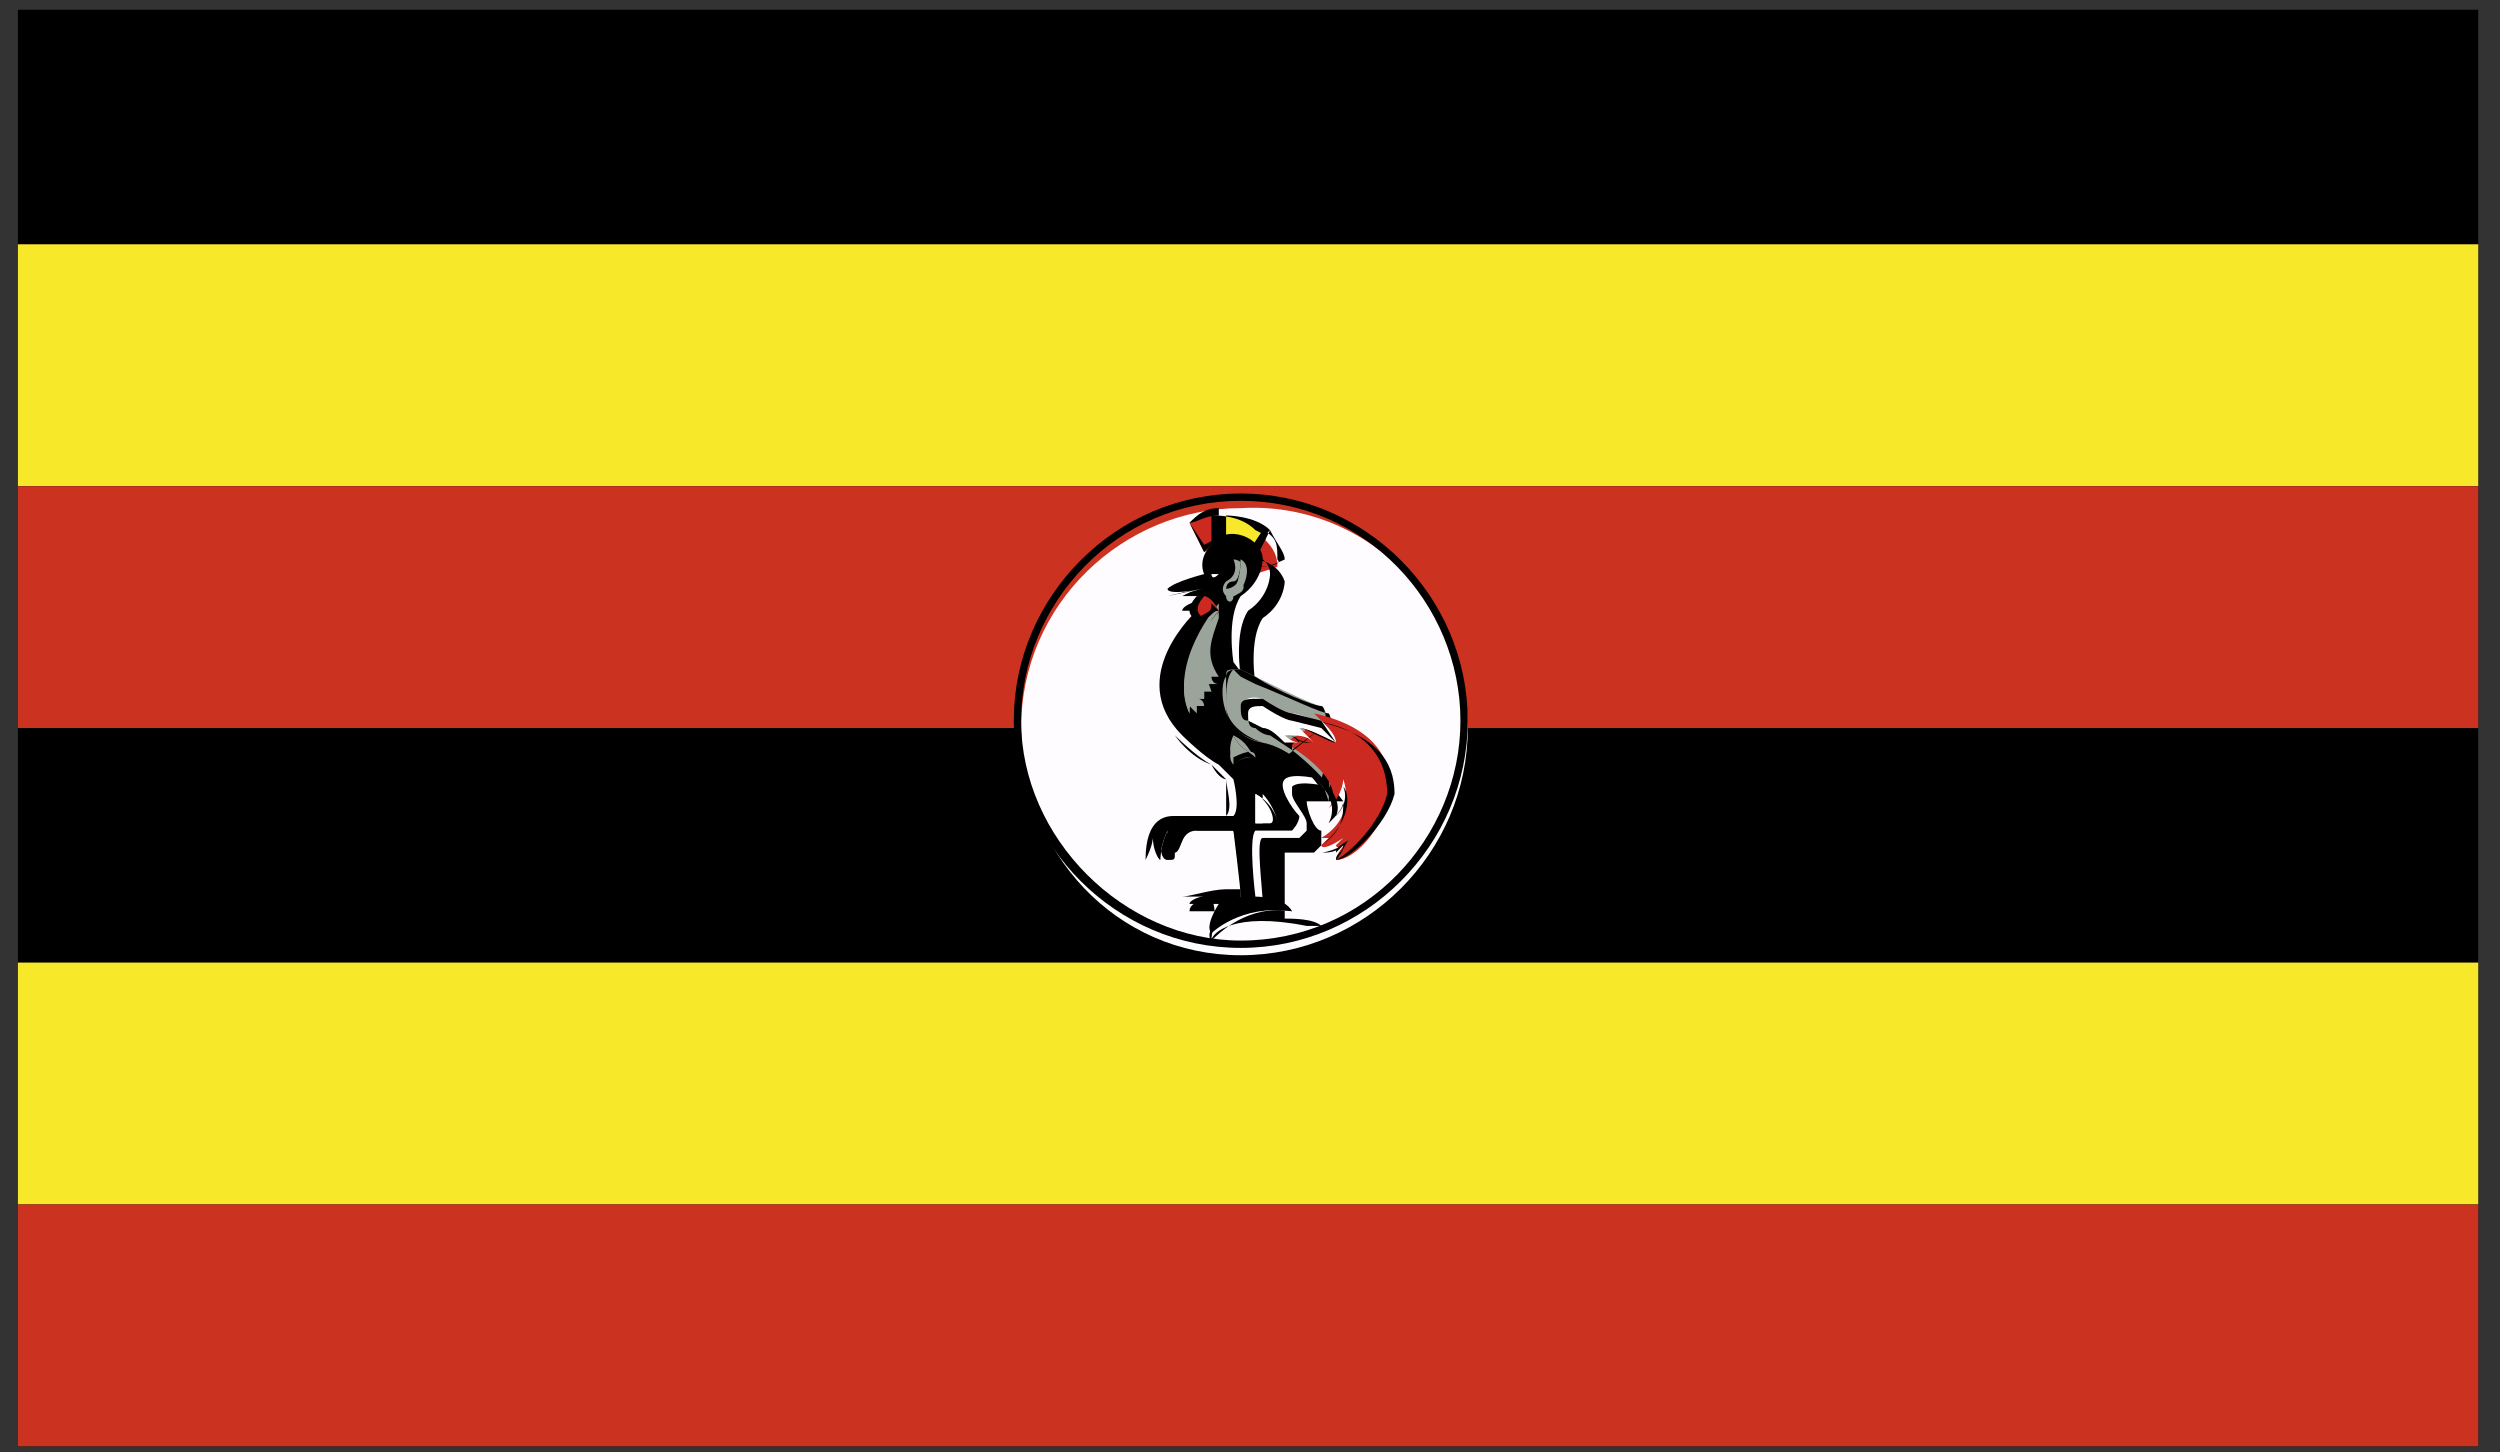
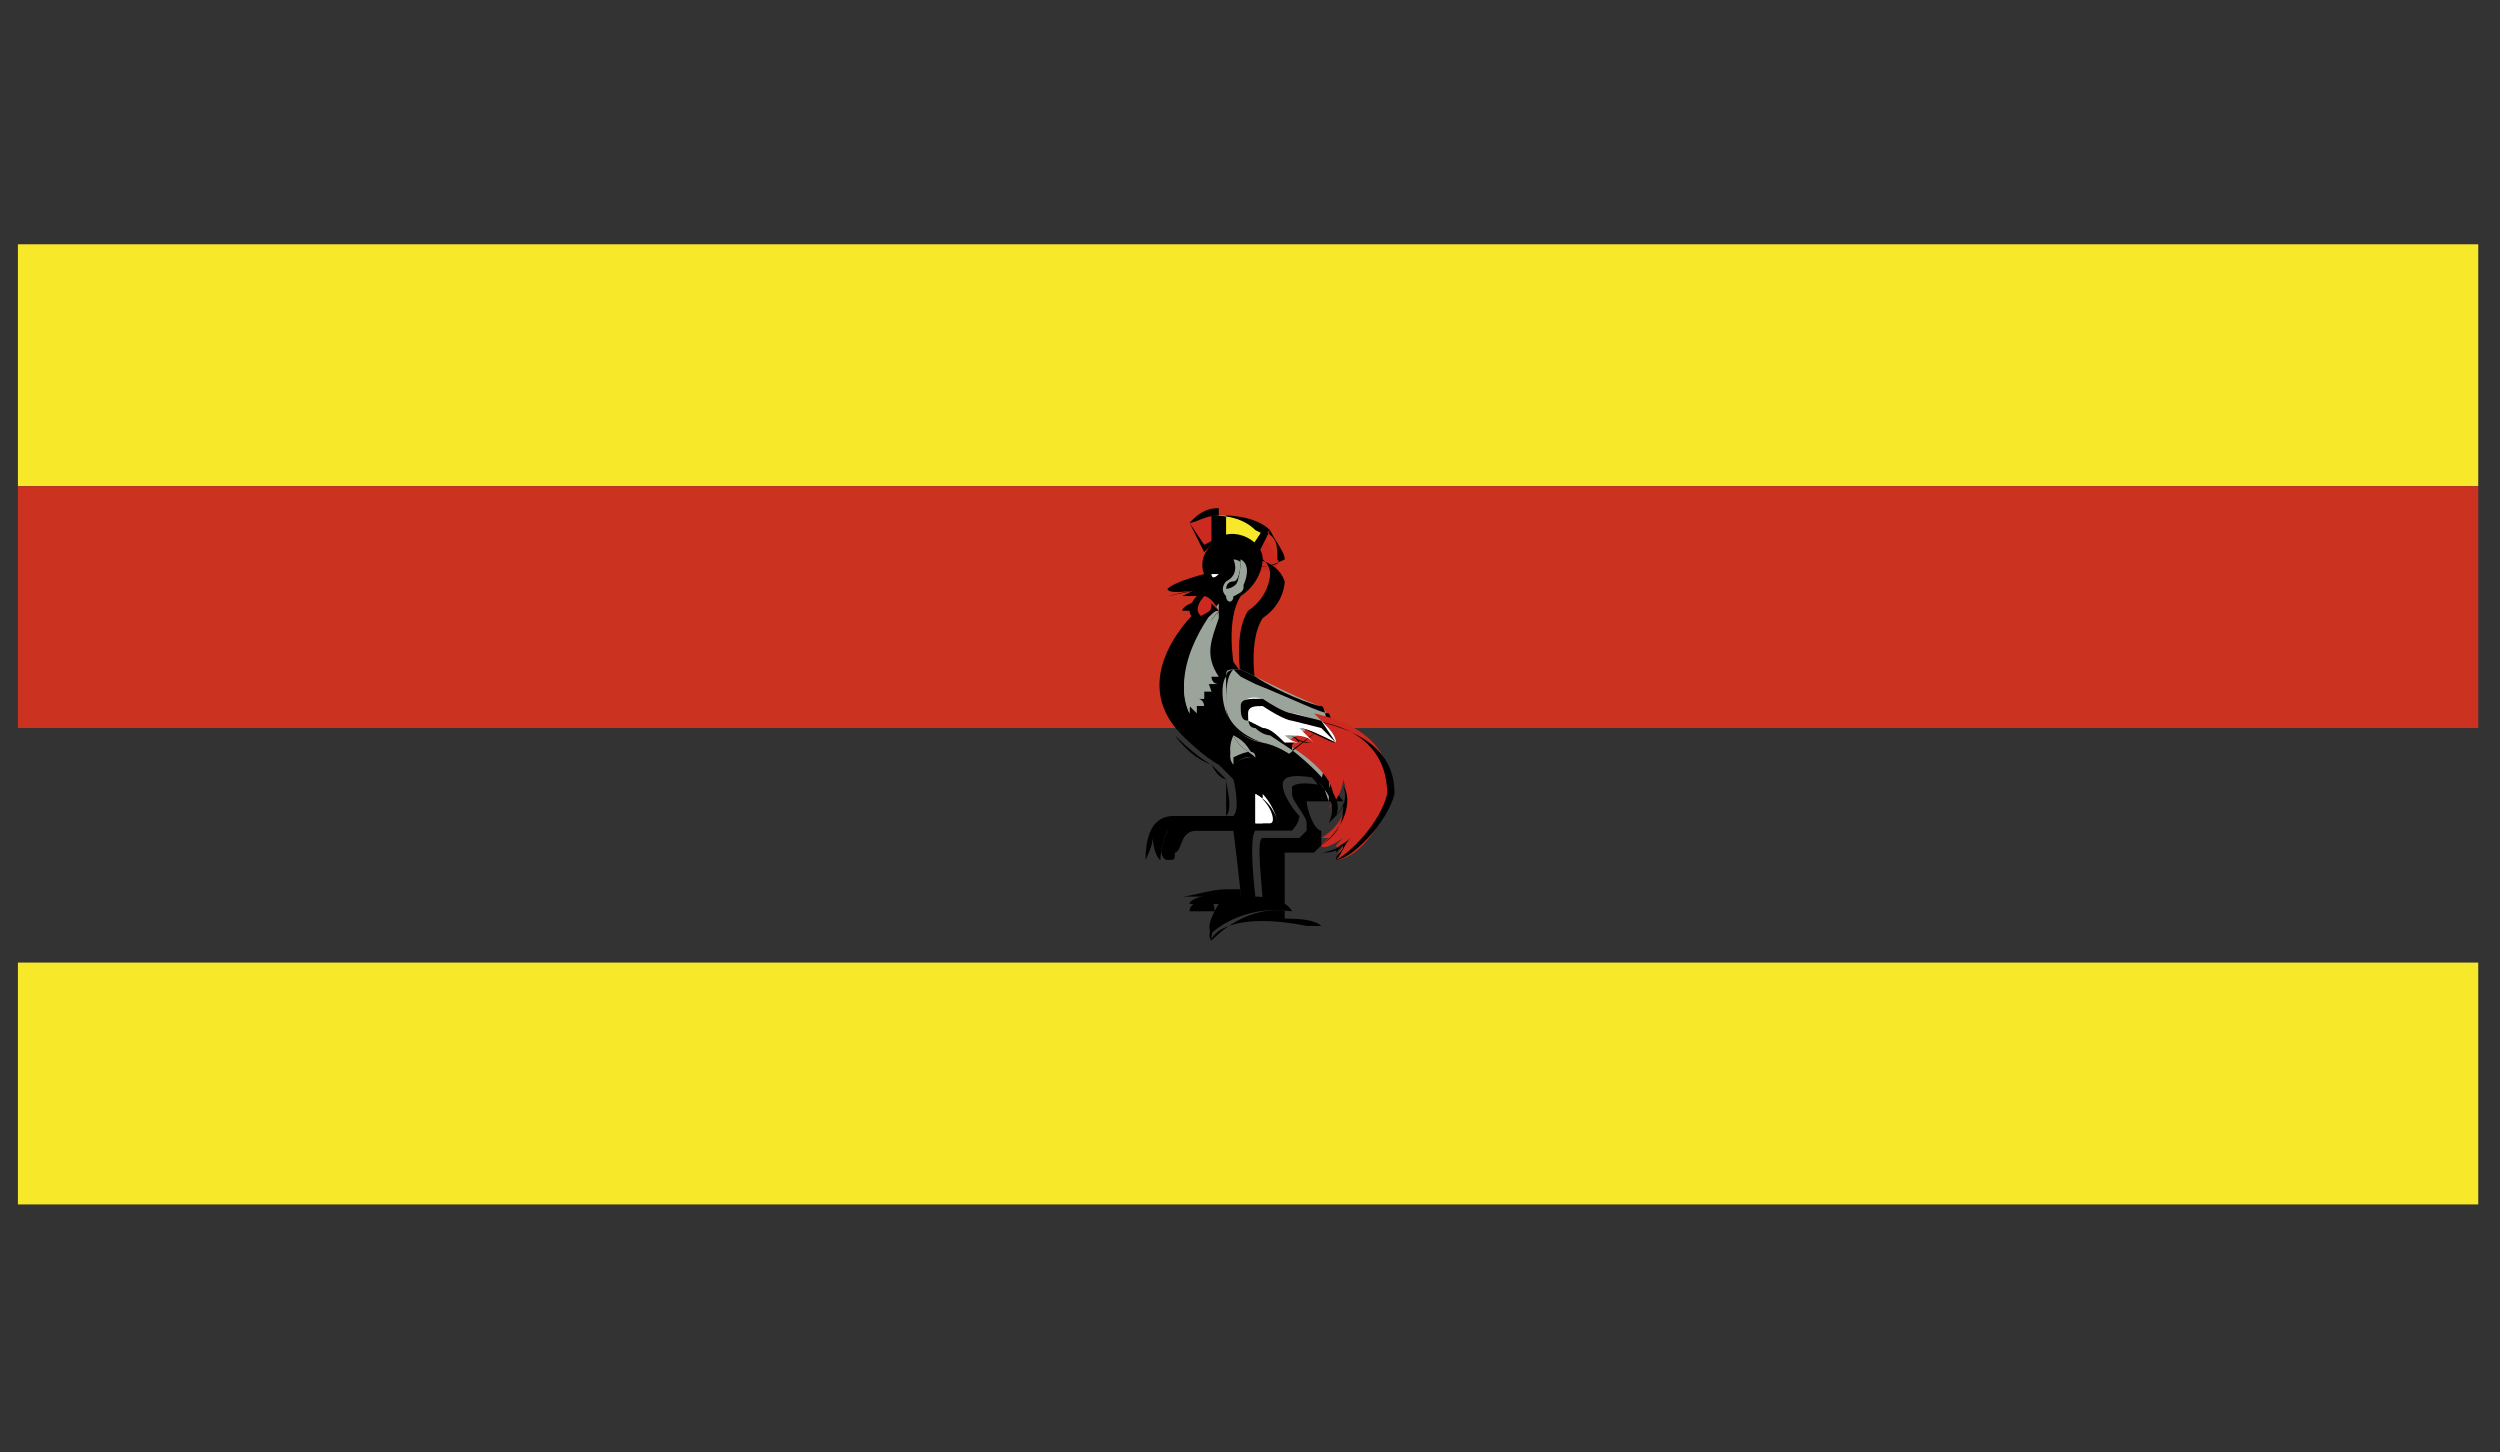
<svg xmlns="http://www.w3.org/2000/svg" width="105" height="61" viewBox="0 0 105 61" fill="none">
  <rect x="0" y="0" width="105" height="61" fill="#333333" stroke="none" />
-   <path d="M104.086 0.409H0.752V60.745H104.086V0.409Z" fill="black" />
  <path d="M104.086 10.26H0.752V20.418H104.086V10.26Z" fill="#F8E82A" />
  <path d="M104.086 20.419H0.752V30.577H104.086V20.419Z" fill="#CC3220" />
  <path d="M104.086 40.428H0.752V50.586H104.086V40.428Z" fill="#F8E82A" />
-   <path d="M104.086 50.586H0.752V60.745H104.086V50.586Z" fill="#CC3220" />
-   <path d="M61.647 30.577C61.647 35.81 57.341 40.12 52.113 40.12C46.885 40.12 42.887 35.81 42.887 30.577C42.887 25.344 47.192 21.342 52.113 21.342C57.341 21.034 61.647 25.344 61.647 30.577Z" fill="#FFFCFF" />
-   <path d="M52.112 39.812C46.884 39.812 42.578 35.502 42.578 30.269C42.578 25.036 46.884 20.726 52.112 20.726C57.34 20.726 61.646 25.036 61.646 30.269C61.646 35.502 57.34 39.812 52.112 39.812ZM52.112 21.034C46.884 21.034 42.886 25.344 42.886 30.269C42.886 35.195 47.191 39.504 52.112 39.504C57.34 39.504 61.338 35.195 61.338 30.269C61.338 25.344 57.34 21.034 52.112 21.034Z" fill="black" />
  <path d="M50.574 23.189L49.959 21.957C50.267 21.649 50.574 21.649 51.189 21.649V22.881L50.574 23.189Z" fill="#CC2920" />
  <path d="M50.574 23.189L49.959 21.957C50.267 21.65 50.574 21.342 51.189 21.342V22.573L50.574 23.189ZM51.189 21.65C50.574 21.65 50.267 21.957 49.959 21.957L50.574 22.881L51.189 22.573C51.189 22.881 51.189 21.65 51.189 21.65Z" fill="black" />
  <path d="M51.19 22.881V21.649C51.19 21.649 52.419 21.649 53.035 22.265L52.419 23.189L51.19 22.881Z" fill="#F8E82A" />
  <path d="M52.419 23.497L50.881 22.881V21.649C51.188 21.649 52.111 21.649 52.726 22.265C53.341 22.573 53.341 22.573 52.419 23.497ZM51.496 21.649V22.881L52.726 23.189C52.726 22.881 53.341 22.265 53.341 22.265C52.726 21.649 51.496 21.649 51.496 21.649Z" fill="black" />
  <path d="M52.42 23.497L53.035 22.573C53.343 22.881 53.65 23.189 53.65 23.805L52.728 24.112C52.728 23.805 52.42 23.497 52.42 23.497Z" fill="#CC2920" />
  <path d="M52.728 23.804L52.42 23.189L53.035 22.265C53.65 22.573 53.65 22.881 53.65 23.497C53.958 23.804 52.728 23.804 52.728 23.804ZM52.728 23.497L53.035 23.804C53.343 23.804 53.958 23.497 53.958 23.497C53.958 23.189 53.65 22.881 53.343 22.265L52.728 23.497Z" fill="black" />
  <path d="M50.881 39.196C50.881 39.196 52.111 37.965 54.264 38.273C53.957 37.657 52.726 37.657 52.726 37.657C52.726 37.657 52.419 35.194 52.726 34.886C53.034 34.886 54.264 34.886 54.264 34.886C54.264 34.886 54.572 34.579 54.572 34.271C54.264 33.963 53.649 33.039 53.956 32.732C54.264 32.424 55.494 32.732 55.494 32.732L51.804 27.806C51.804 27.806 51.496 25.959 52.111 25.036C53.034 24.42 53.034 23.496 53.034 23.496C53.034 22.573 51.496 21.957 50.881 22.881C50.266 23.496 50.574 24.112 50.574 24.112C50.574 24.112 49.343 24.42 49.036 24.728C49.036 25.036 50.574 24.728 50.574 24.728L50.266 25.651C50.266 25.651 47.191 28.422 49.651 30.884C49.651 30.884 50.574 31.808 51.189 32.116C52.111 33.039 51.804 32.732 51.804 32.732C51.804 32.732 52.111 33.963 51.804 34.271C51.496 34.271 49.651 34.271 49.343 34.271C49.036 34.271 48.113 34.271 48.113 36.118C48.421 35.502 48.421 35.194 48.421 35.194C48.421 35.194 48.421 35.81 48.728 36.118C48.728 35.502 49.036 34.886 49.036 34.886C49.036 34.886 49.036 35.502 49.343 35.81C49.651 35.81 49.651 34.579 50.266 34.886C51.188 34.886 51.804 34.886 51.804 34.886C51.804 34.886 52.111 37.349 52.111 37.657C51.496 37.349 49.959 37.657 49.959 37.965C50.881 37.965 51.189 37.965 51.189 37.965C51.189 37.965 50.574 38.888 50.881 39.196Z" fill="black" />
  <path d="M50.882 39.504C50.575 39.196 51.19 38.581 51.19 38.273C51.19 38.273 50.883 38.273 50.575 38.273C50.575 38.273 50.267 38.273 49.96 38.273C49.96 37.657 51.498 37.657 52.113 37.657C52.113 37.657 52.112 36.118 51.805 34.887C51.805 34.887 51.19 34.887 50.267 34.887C49.652 34.887 49.652 35.502 49.345 35.81C49.345 36.118 49.345 36.118 49.037 36.118C48.73 36.118 48.73 35.502 48.73 35.194C48.73 35.502 48.422 35.81 48.73 36.118C48.422 35.81 48.422 35.194 48.422 35.194L48.115 36.118C47.807 34.579 48.73 34.271 49.037 34.271C49.037 34.271 49.652 34.271 49.96 34.271C50.575 34.271 51.498 34.271 51.498 34.271C51.498 33.963 51.498 33.347 51.498 32.732C51.498 32.732 51.19 32.732 50.882 32.116C49.96 31.808 49.345 30.885 49.345 30.885C49.345 30.885 50.267 31.808 50.882 32.116C51.498 32.732 51.498 32.732 51.498 32.732C51.498 33.04 51.805 33.963 51.498 34.271C51.19 34.271 49.037 34.271 49.037 34.271C48.73 34.271 47.807 34.579 48.115 36.118L48.422 35.194C48.422 35.194 48.422 35.81 48.73 36.118C48.73 35.502 49.037 34.887 49.037 34.887C49.037 35.194 49.345 35.502 49.345 35.81C49.345 35.81 49.345 35.81 49.345 35.502C49.345 35.194 49.652 34.579 50.267 34.579C51.19 34.579 51.805 34.579 51.805 34.579C51.805 34.887 52.113 37.041 52.113 37.349C51.805 37.349 51.805 37.349 51.498 37.349C50.882 37.349 49.96 37.657 49.652 37.657H49.96C50.575 37.657 50.882 37.657 50.882 37.657C51.19 38.581 50.882 38.889 50.882 39.504C51.19 39.196 52.42 37.965 54.266 38.273C53.958 37.965 53.035 37.965 53.035 37.965C53.035 37.349 52.728 35.194 53.035 35.194C53.343 35.194 54.573 35.194 54.573 35.194C54.573 35.194 54.573 35.194 54.88 34.887V34.579C54.88 34.271 54.266 33.655 54.266 33.347C54.266 33.347 54.266 33.347 54.266 33.04C54.573 32.732 55.803 33.04 55.803 33.04L52.113 28.422C52.113 28.422 51.805 26.575 52.42 25.651C53.343 25.036 53.343 24.112 53.343 24.112C53.343 23.189 51.805 22.881 51.19 23.497C50.575 24.112 50.882 24.42 50.882 24.42C50.267 24.728 49.652 25.036 49.652 25.036C49.652 25.036 49.652 25.036 49.96 25.036C50.267 25.036 51.19 25.036 51.19 25.036V26.267C51.19 26.267 49.652 27.806 49.652 29.346C49.652 29.961 49.96 30.885 50.575 31.5C49.96 30.885 49.652 30.269 49.652 29.346C49.652 27.806 51.19 26.267 51.19 26.267V25.344C51.19 25.344 50.575 25.651 49.96 25.651C49.652 25.651 49.652 25.651 49.652 25.651C49.652 25.344 50.883 25.036 51.19 25.036C51.19 25.036 50.882 24.42 51.498 23.804C52.42 23.189 53.65 23.497 53.958 24.42C53.958 24.42 53.958 25.344 53.035 25.959C52.42 26.883 52.728 28.73 52.728 28.73L56.418 33.655C56.418 33.655 55.496 33.655 55.188 33.655C54.88 33.655 54.88 33.655 54.88 33.655C54.88 33.963 55.188 34.887 55.495 34.887C55.495 34.887 55.495 35.194 55.495 35.502L55.188 35.81C55.188 35.81 54.573 35.81 54.266 35.81C53.958 35.81 53.958 35.81 53.958 35.81C53.958 35.81 53.958 37.349 53.958 38.581C54.265 38.581 55.188 38.581 55.495 38.889C55.188 38.889 54.88 38.889 54.88 38.889C51.805 38.273 50.882 39.196 50.882 39.504Z" fill="black" />
  <path d="M51.189 25.651C51.189 25.651 49.036 28.114 49.958 29.961C49.958 29.653 49.958 29.653 49.958 29.653L50.266 29.961V29.653H50.574C50.574 29.653 50.573 29.345 50.266 29.345H50.574V29.038H50.881C50.266 27.498 50.881 26.575 51.189 25.651Z" fill="#9BA49A" />
  <path d="M49.958 29.961C49.036 27.806 51.189 25.344 51.189 25.344C51.189 25.652 51.189 25.651 51.189 25.959C50.881 26.883 50.574 27.499 51.189 28.422H50.881C50.881 28.422 50.881 28.73 51.189 28.73H50.574L50.881 29.038H50.574V29.346H50.266C49.958 29.654 49.958 29.654 49.958 29.961ZM51.189 25.652C50.881 25.959 49.343 28.114 49.958 29.654C49.958 29.654 49.958 29.654 49.958 29.346L50.266 29.654C50.266 29.654 50.266 29.346 49.958 29.346H50.266L49.958 29.038H50.574C50.266 28.73 50.266 28.73 50.266 28.73H50.574C49.958 27.806 50.266 27.191 50.574 26.267C51.189 25.959 51.189 25.652 51.189 25.652Z" fill="#9BA49A" />
  <path d="M52.111 23.497C52.111 23.497 52.111 24.42 51.804 24.728L51.496 25.036C51.496 25.344 51.804 25.344 51.804 25.036C52.111 25.036 52.726 23.804 52.111 23.497Z" fill="#9BA49A" />
  <path d="M51.496 25.036C51.188 24.728 51.496 24.42 51.496 24.42C52.111 24.112 51.803 23.497 51.803 23.497C52.111 23.497 52.419 23.804 52.111 24.42C52.419 24.728 52.111 25.036 51.496 25.036C51.804 25.036 51.496 25.036 51.496 25.036ZM52.111 23.497C52.111 23.497 52.111 24.42 51.803 24.42C51.496 24.42 51.496 24.728 51.496 24.728C51.804 24.728 52.111 24.42 52.111 24.112C52.419 24.112 52.419 23.804 52.111 23.497Z" fill="#9BA49A" />
  <path d="M51.188 24.112C51.188 24.42 51.188 24.42 51.188 24.112C50.881 24.42 50.881 24.112 50.881 24.112C50.881 24.112 50.881 24.112 51.188 24.112Z" fill="white" />
  <path d="M50.574 25.036C50.574 25.036 49.959 25.651 50.574 25.959C51.189 25.651 50.882 25.651 51.189 25.651C50.882 25.036 50.574 25.036 50.574 25.036Z" fill="#CC2920" />
  <path d="M50.267 25.959C49.959 25.959 49.959 25.651 49.959 25.651C49.959 25.343 50.267 25.036 50.267 25.036H50.574L50.882 25.343C50.882 25.651 50.882 25.651 50.267 25.959ZM50.574 25.036C50.574 25.036 50.267 25.343 50.267 25.651C50.267 25.651 50.267 25.959 50.574 25.959C50.882 25.959 50.882 25.651 51.189 25.651C50.882 25.343 50.882 25.343 50.574 25.036Z" fill="black" />
  <path d="M51.805 30.885C51.805 30.885 51.497 31.5 51.805 31.808C52.42 31.5 52.727 31.5 52.727 31.808C52.42 31.5 52.112 31.5 51.805 30.885Z" fill="#9BA49A" />
  <path d="M51.805 32.116C51.497 31.808 51.805 31.193 51.805 30.885C51.805 31.193 51.805 31.5 51.805 32.116C52.112 31.808 52.42 31.808 52.727 31.808C52.42 31.5 52.112 31.5 51.805 30.885C52.42 31.193 52.42 31.5 52.727 31.808C52.42 31.808 52.42 31.808 52.42 31.808C52.42 31.808 52.112 31.808 51.805 32.116Z" fill="#9BA49A" />
  <path d="M52.727 33.348V34.579C52.727 34.579 53.034 34.579 53.342 34.579C53.649 34.579 53.342 33.656 52.727 33.348Z" fill="white" />
  <path d="M53.034 34.579C52.727 34.579 52.727 34.579 52.727 34.579V33.348C53.342 33.656 53.649 34.271 53.649 34.579C53.649 34.579 53.342 34.579 53.034 34.579C53.342 34.579 53.342 34.579 53.034 34.579ZM53.034 34.579C53.034 34.579 53.342 34.579 53.649 34.579C53.649 34.271 53.342 33.656 53.034 33.348V34.579C52.727 34.579 52.727 34.579 53.034 34.579Z" fill="white" />
  <path d="M55.802 33.655C55.802 33.655 55.187 31.808 53.034 31.193C51.189 30.885 51.189 28.73 51.496 28.422C51.496 28.114 51.496 28.114 52.111 28.114C52.726 28.422 55.187 29.654 55.494 29.654C56.109 29.961 55.802 33.655 55.802 33.655Z" fill="#9BA49A" />
  <path d="M55.802 33.655C55.802 33.655 54.879 31.808 53.034 31.193C51.804 30.885 51.496 30.269 51.496 29.654C51.496 29.038 51.496 28.422 51.496 28.422C51.496 28.114 51.804 28.114 52.111 28.114L52.726 28.422C53.649 29.038 55.187 29.654 55.494 29.654C55.802 29.654 55.802 31.808 55.494 32.732C55.802 33.655 55.802 33.655 55.802 33.655ZM51.804 28.114C51.496 28.422 51.804 28.114 51.804 28.114C51.496 28.422 51.496 29.038 51.496 29.654C51.496 30.269 52.111 30.885 53.034 31.193C54.572 31.5 55.494 33.04 55.802 33.348C55.802 32.732 56.109 30.269 55.802 29.961C55.494 29.961 54.264 29.346 52.726 28.73L52.111 28.422L51.804 28.114Z" fill="black" />
  <path d="M53.957 31.193C53.957 31.193 56.725 32.732 55.802 33.963C56.417 33.348 56.417 32.732 56.417 32.732C56.417 32.732 57.032 34.271 55.495 35.195C55.802 35.195 55.802 35.195 55.802 35.195L55.495 35.502C55.495 35.502 55.495 35.81 56.417 35.195C56.11 35.502 56.11 35.502 56.11 35.502C56.11 35.502 56.11 35.81 56.725 35.195C56.11 35.81 56.11 36.118 56.11 36.118C57.648 36.118 60.723 31.193 55.187 29.961C55.495 30.269 55.495 30.269 55.495 30.269L53.957 31.193Z" fill="#CC2920" />
  <path d="M56.11 36.118C56.11 35.81 56.417 35.81 56.417 35.502L56.11 35.81C56.11 35.81 56.11 35.502 56.417 35.502C56.11 35.81 55.802 35.81 55.495 35.81L55.802 35.502C55.802 35.502 55.802 35.502 55.495 35.502C56.417 34.887 56.417 34.271 56.417 33.655C56.417 33.963 56.11 34.271 55.802 34.579C56.11 33.963 56.11 33.04 53.957 31.808L55.495 30.577L55.187 30.269C58.263 30.885 58.57 32.424 58.57 33.347C58.263 34.579 56.725 36.118 56.11 36.118ZM56.725 35.194C56.417 35.502 56.417 35.81 56.11 36.118C56.725 35.81 57.955 34.579 58.263 33.347C58.263 31.808 57.34 30.577 55.187 30.269C55.495 30.577 55.495 30.577 55.495 30.577L54.265 31.5C55.802 32.732 56.417 33.655 56.11 34.271C56.725 33.655 56.417 33.04 56.417 33.04C56.725 33.347 56.725 34.579 55.495 35.502H55.802L55.495 35.81C55.495 35.81 55.802 35.81 56.417 35.502C56.11 35.81 56.11 35.81 56.11 35.81C56.11 35.502 56.417 35.502 56.725 35.194Z" fill="black" />
  <path d="M53.957 30.884C54.265 31.192 54.572 31.192 54.572 31.192C54.265 31.192 53.957 31.192 53.957 31.192C53.957 31.192 53.342 30.577 53.035 30.577L52.42 30.269C52.112 30.269 51.804 29.038 53.035 29.345C53.957 29.961 54.265 29.961 54.265 29.961C54.572 29.961 55.188 30.269 55.495 30.269C55.803 30.577 56.11 30.884 56.11 31.192C56.11 31.192 54.88 30.577 54.572 30.577C54.88 30.884 55.188 31.192 55.188 31.192C54.88 30.884 54.572 30.884 53.957 30.884Z" fill="white" />
  <path d="M54.572 31.193C54.264 31.193 53.956 31.193 53.956 31.193C53.649 30.885 53.342 30.577 53.034 30.577L52.419 30.269C52.111 30.269 52.111 29.961 52.111 29.654C52.111 29.346 52.419 29.346 53.034 29.346C53.956 29.961 54.264 29.961 54.264 29.961L55.494 30.269L56.109 31.193C55.494 30.885 54.879 30.577 54.572 30.577C54.879 30.885 55.187 31.193 55.187 31.193H54.879C54.572 31.193 54.264 30.885 53.956 30.885C54.264 30.885 54.572 31.193 55.187 31.193C55.187 31.193 54.879 30.885 54.572 30.577C54.879 30.577 55.802 31.193 56.109 31.193L55.802 30.885L55.494 30.577L54.264 30.269C54.264 30.269 53.956 30.269 53.034 29.654C52.726 29.654 52.419 29.654 52.419 29.961C52.419 30.269 52.419 30.577 52.726 30.577C53.034 30.885 53.341 30.885 53.341 30.885L54.264 31.501C54.264 31.193 54.264 31.193 54.572 31.193C54.264 30.885 54.264 30.885 53.956 30.885C54.572 30.885 54.572 31.193 54.572 31.193Z" fill="black" />
  <path d="M49.037 25.036C49.037 25.036 50.267 24.728 50.575 24.728L49.037 25.036Z" fill="black" />
-   <path d="M49.037 25.036C49.345 25.036 50.267 24.728 50.575 24.728C50.267 24.728 49.652 25.036 49.037 25.036Z" fill="white" />
</svg>